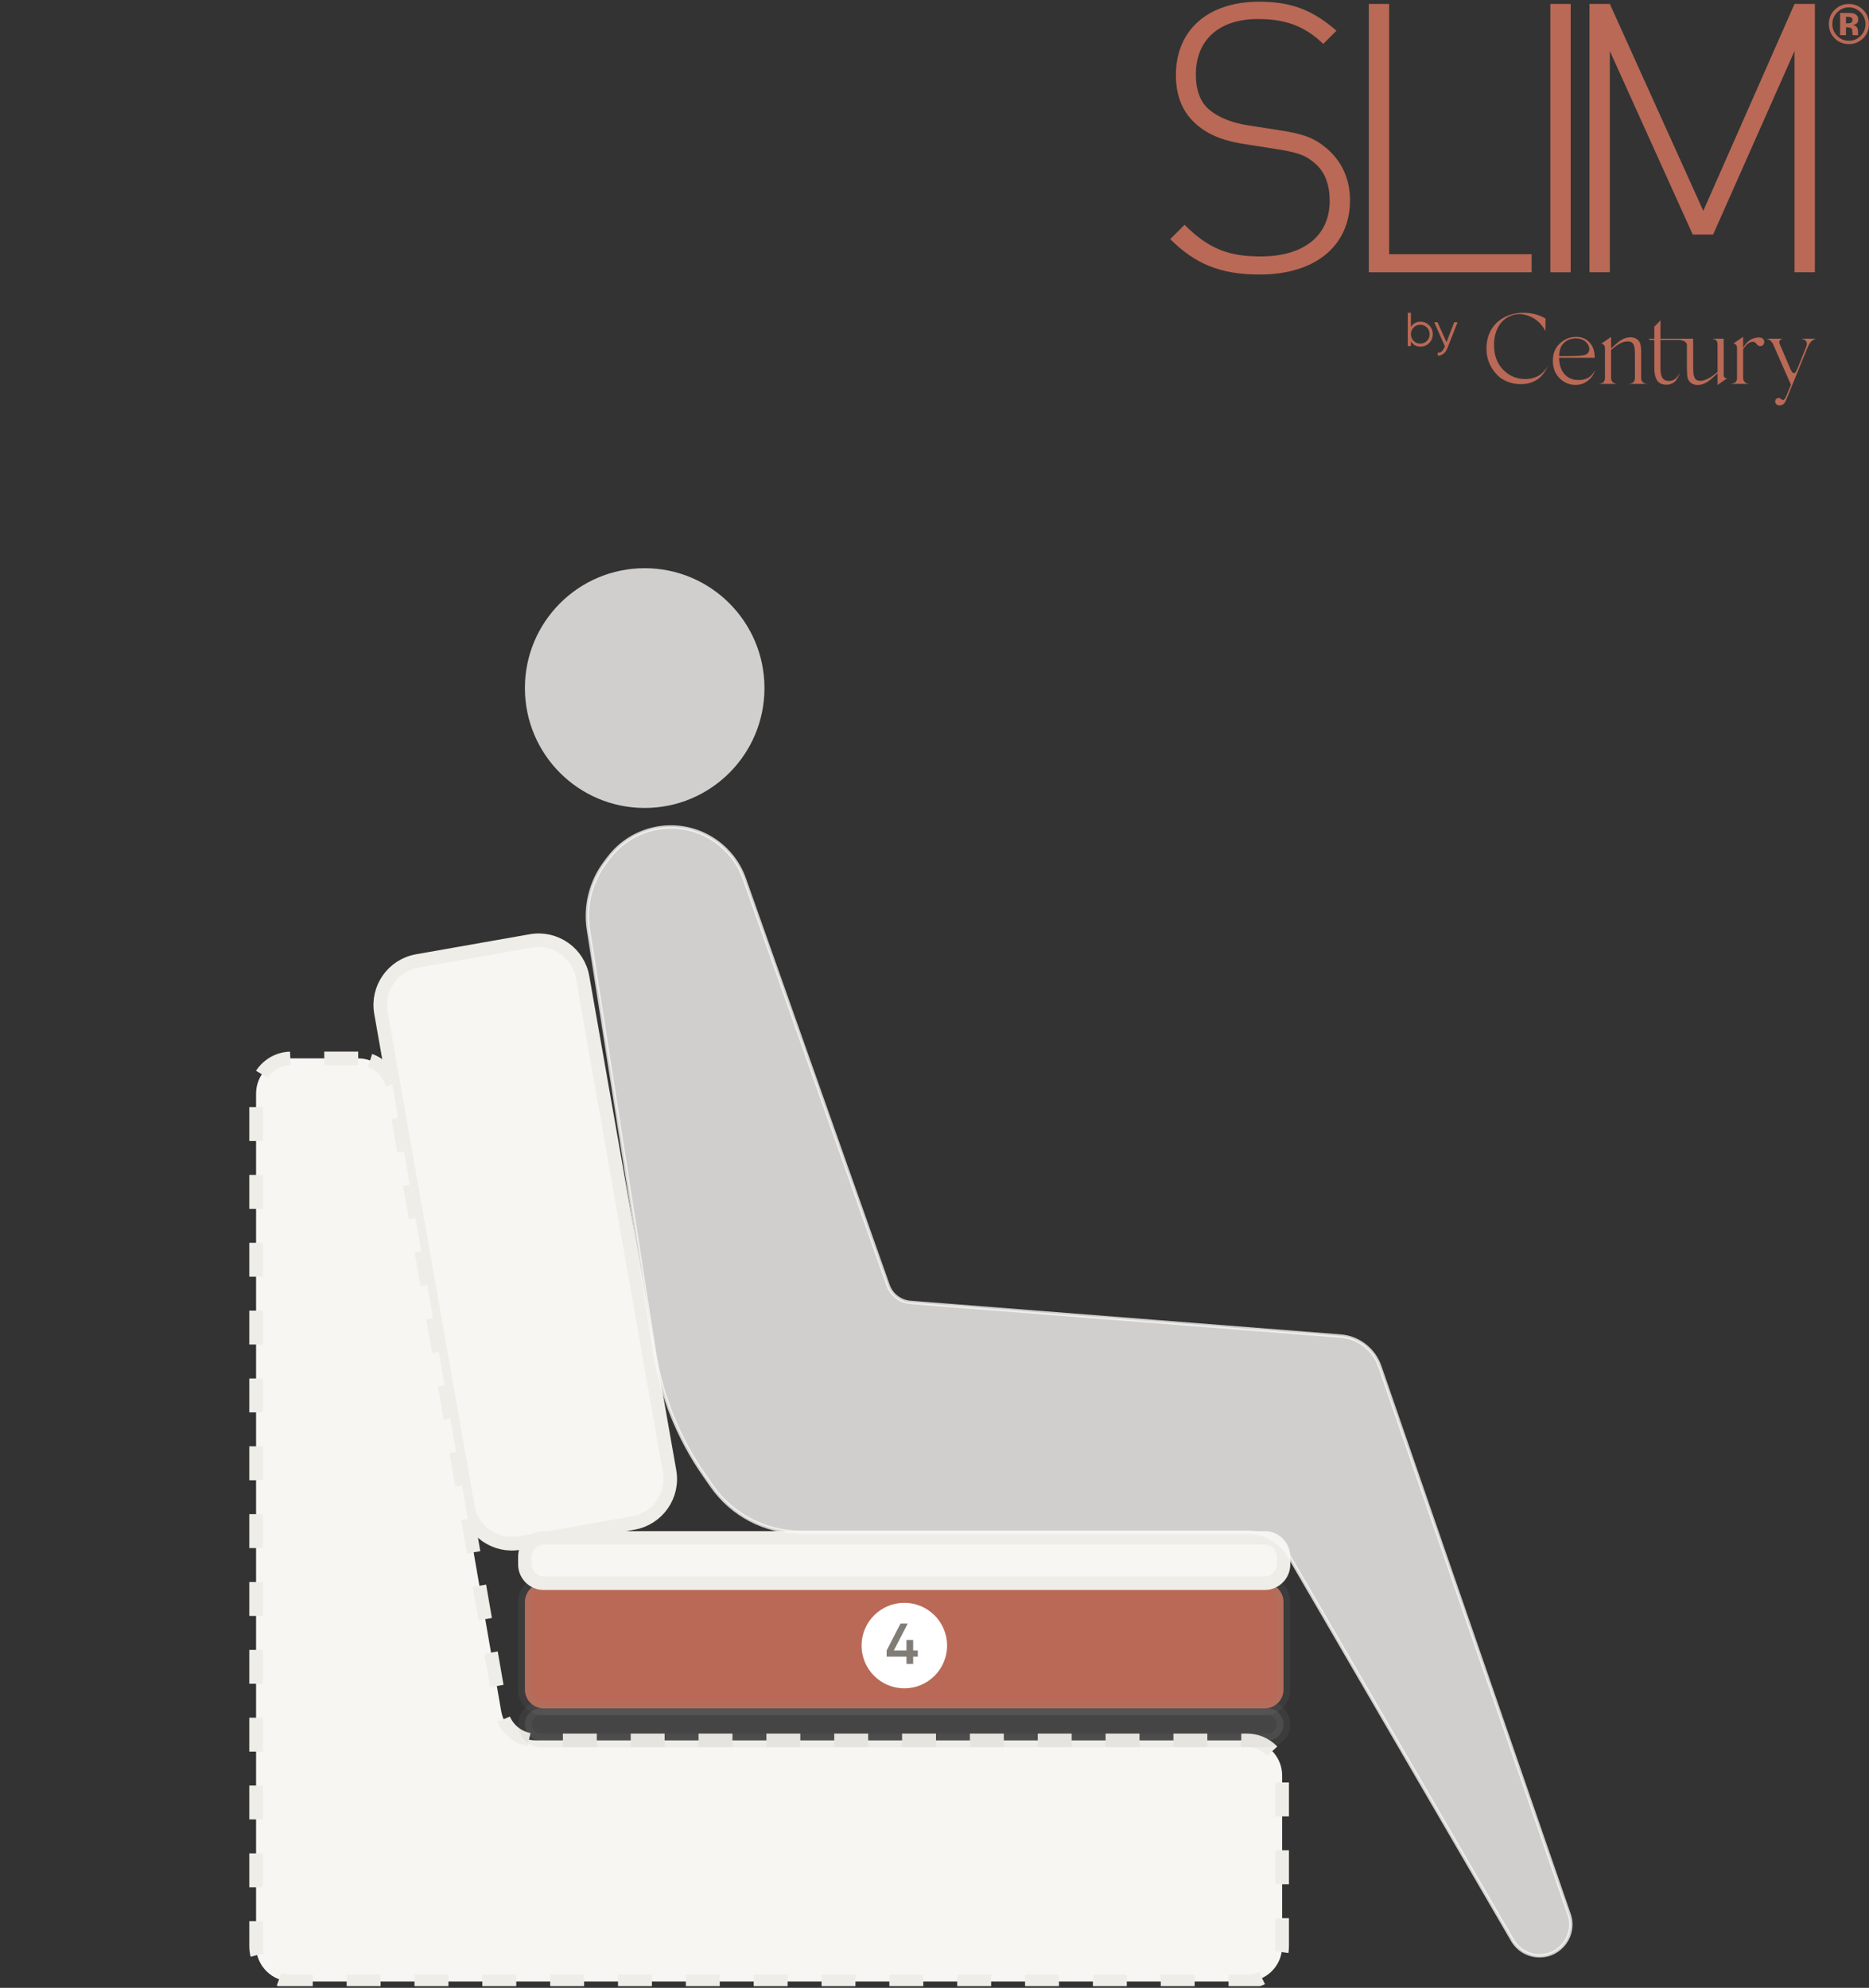
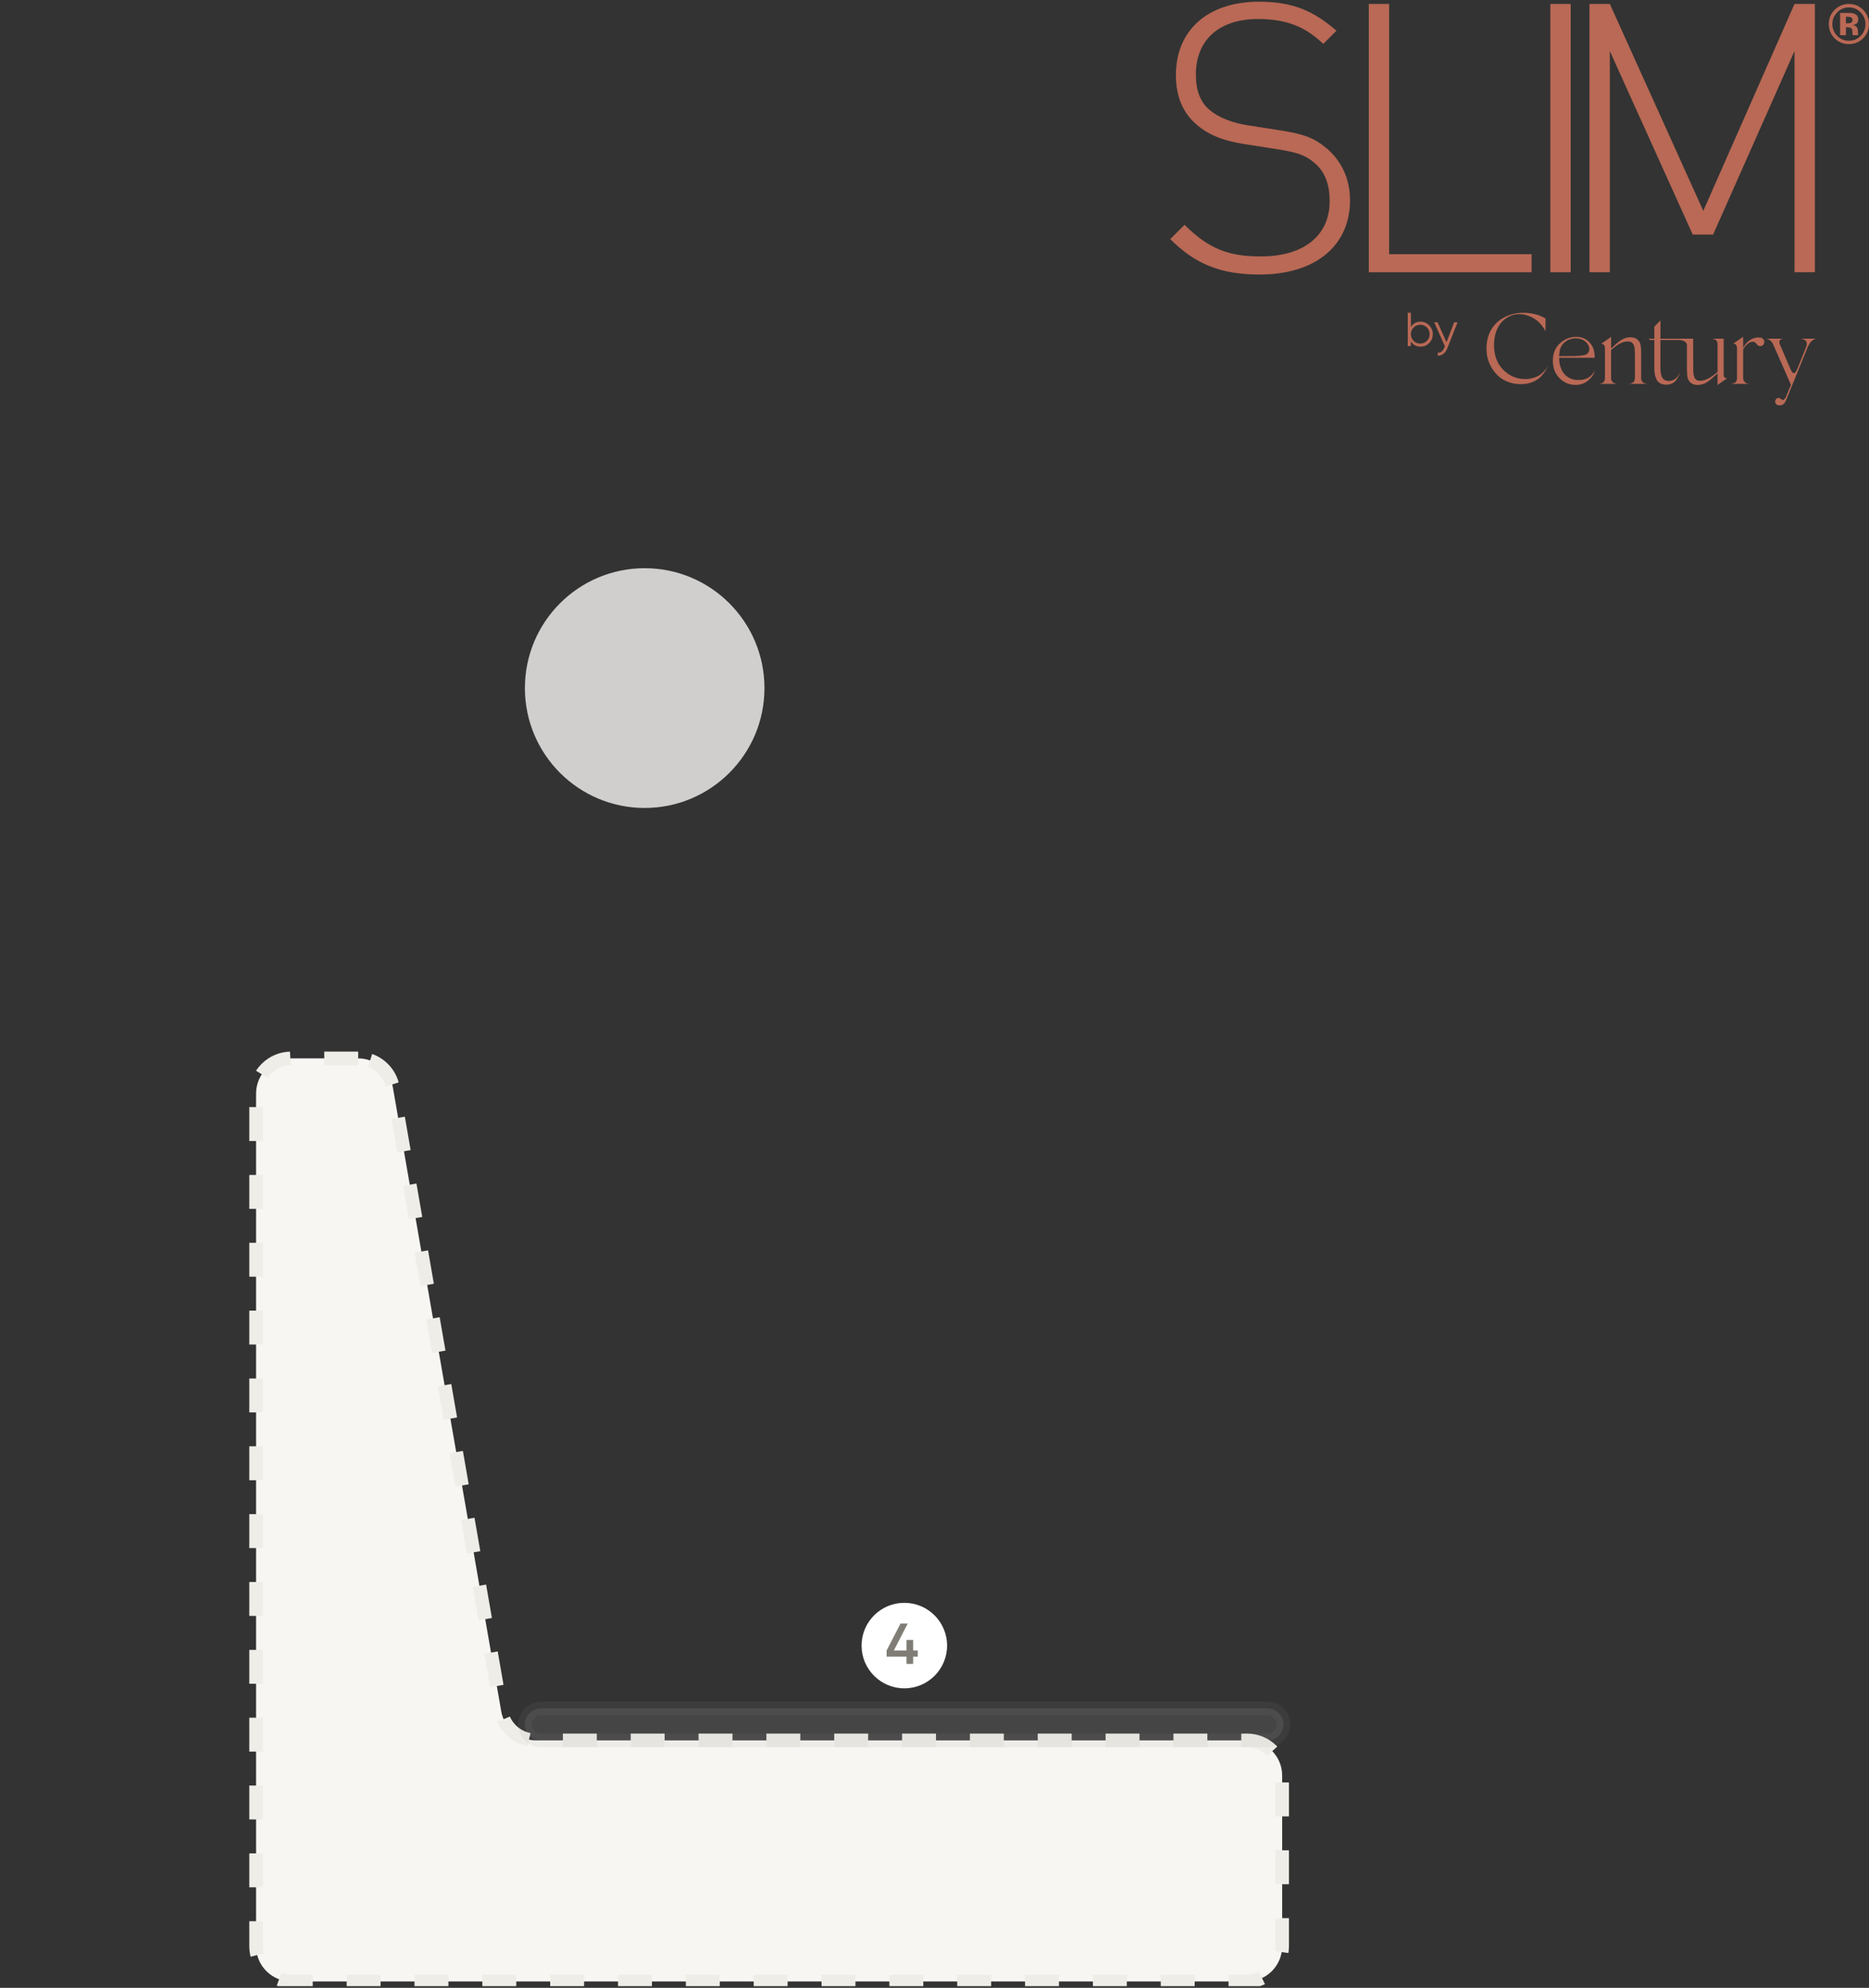
<svg xmlns="http://www.w3.org/2000/svg" width="551" height="586" viewBox="0 0 551 586" fill="none">
  <rect x="0" y="0" width="551" height="586" fill="#333333" stroke="none" />
  <g clip-path="url(#clip0_760_15493)">
-     <path d="M197.398 433.736L171.749 288.04C170.49 280.888 163.668 276.113 156.511 277.375L122.98 283.287C115.823 284.549 111.041 291.37 112.301 298.522L137.949 444.219C139.208 451.371 146.031 456.146 153.188 454.884L186.718 448.972C193.876 447.71 198.657 440.889 197.398 433.736Z" fill="#F7F6F3" stroke="#EFEDE7" stroke-width="4" />
    <path d="M105.595 312H85.883C80.145 312 75.494 316.648 75.494 322.381V573.735C75.494 579.468 80.145 584.116 85.883 584.116H367.607C373.344 584.116 377.996 579.468 377.996 573.735V523.425C377.996 517.691 373.344 513.044 367.607 513.044H157.997C152.945 513.044 148.625 509.412 147.76 504.438L115.831 320.606C114.967 315.632 110.647 312 105.595 312Z" fill="#F7F6F3" stroke="#EFEDE7" stroke-width="4" stroke-dasharray="10 10" />
    <path d="M373.673 503.62H159.465C156.86 503.62 154.749 505.73 154.749 508.332C154.749 510.934 156.86 513.044 159.465 513.044H373.673C376.278 513.044 378.389 510.934 378.389 508.332C378.389 505.73 376.278 503.62 373.673 503.62Z" fill="#EEEEEE" fill-opacity="0.1" stroke="#8D8D8D" stroke-opacity="0.1" stroke-width="4" />
-     <path d="M372.848 466.71H160.29C157.23 466.71 154.749 469.189 154.749 472.246V498.084C154.749 501.142 157.23 503.62 160.29 503.62H372.848C375.908 503.62 378.389 501.142 378.389 498.084V472.246C378.389 469.189 375.908 466.71 372.848 466.71Z" fill="#B96955" stroke="#8D8D8D" stroke-opacity="0.1" stroke-width="4" />
-     <path d="M372.848 453.359H160.29C157.23 453.359 154.749 455.838 154.749 458.896V461.174C154.749 464.231 157.23 466.71 160.29 466.71H372.848C375.908 466.71 378.389 464.231 378.389 461.174V458.896C378.389 455.838 375.908 453.359 372.848 453.359Z" fill="#F7F6F3" stroke="#EFEDE7" stroke-width="4" />
    <path opacity="0.8" d="M190.06 238.179C209.562 238.179 225.371 222.357 225.371 202.84C225.371 183.322 209.562 167.5 190.06 167.5C170.558 167.5 154.748 183.322 154.748 202.84C154.748 222.357 170.558 238.179 190.06 238.179Z" fill="#F7F6F3" />
-     <path opacity="0.8" d="M179.491 252.861L179.491 252.861C183.833 247.143 190.604 243.784 197.788 243.784C207.523 243.784 216.2 249.917 219.443 259.088L261.805 378.871C262.81 381.714 265.397 383.698 268.404 383.932L395.194 393.857C400.492 394.272 405.039 397.786 406.772 402.804L462.584 564.334C464.65 570.314 460.205 576.548 453.872 576.548C450.589 576.548 447.554 574.803 445.903 571.967L380.079 458.815L379.647 459.066L380.079 458.815C377.509 454.399 372.783 451.681 367.671 451.681H236.003C225.572 451.681 215.8 446.583 209.838 438.031L209.428 438.316L209.838 438.031L207.598 434.818C199.985 423.897 194.959 411.387 192.902 398.237L173.478 274.074C173.478 274.074 173.478 274.074 173.478 274.074C172.376 267.03 174.19 259.841 178.503 254.162L179.491 252.861Z" fill="#F7F6F3" stroke="#F7F6F3" />
    <path d="M279.209 485.103C279.209 478.143 273.566 472.5 266.605 472.5C259.643 472.5 254 478.143 254 485.103C254 492.063 259.643 497.706 266.605 497.706C273.566 497.706 279.209 492.063 279.209 485.103Z" fill="white" />
    <path d="M269.211 486.539V483.445H267.239V486.539H263.516L267.613 478.6H265.488L261.391 486.539V488.358H267.239V490.5H269.211V488.358H270.571V486.539H269.211Z" fill="#807D76" />
  </g>
  <g clip-path="url(#clip1_760_15493)">
    <path d="M535.038 80.262V1.166H529.039L502.15 62.155L474.595 1.166H468.595V80.262H474.595V15.052L499.039 69.154H505.039L529.039 15.052V80.262H535.038Z" fill="#B96955" />
    <path d="M463.063 80.262V1.166H457.062V80.262H463.063Z" fill="#B96955" />
    <path d="M451.531 80.262V74.93H409.531V1.166H403.532V80.262H451.531Z" fill="#B96955" />
    <path d="M397.999 59.045C397.999 52.601 395.444 47.491 391.221 43.825C387.555 40.715 384.444 39.493 377.111 38.381L367.888 36.938C363.444 36.271 359.333 34.716 356.555 32.382C353.778 30.05 352.555 26.495 352.555 21.94C352.555 11.831 359.332 5.61 370.888 5.61C380.222 5.61 385.444 8.499 390.11 12.942L393.999 9.054C387.222 3.167 381 0.5 371.222 0.5C356 0.5 346.667 8.943 346.667 22.163C346.667 28.495 348.778 33.383 352.89 36.827C356.334 39.826 361.001 41.604 367.001 42.492L376.222 43.937C382.556 44.937 384.888 45.715 387.666 48.158C390.667 50.713 392 54.49 392 59.267C392 69.598 384.222 75.597 371.666 75.597C362.223 75.597 356.334 73.376 349.222 66.266L345 70.488C352.222 77.709 359.666 80.93 371.333 80.93C387.888 80.93 397.999 72.376 397.999 59.046L397.999 59.045Z" fill="#B96955" />
    <path d="M418.783 94.839C417.535 94.839 416.595 95.358 415.95 96.382V92.203H415.024V102.019H415.95V100.645C416.595 101.668 417.535 102.187 418.783 102.187C419.779 102.187 420.634 101.837 421.335 101.122C422.051 100.406 422.401 99.537 422.401 98.514C422.401 97.49 422.051 96.621 421.335 95.906C420.634 95.191 419.779 94.84 418.783 94.84V94.839ZM416.749 100.49C416.217 99.943 415.95 99.284 415.95 98.513C415.95 97.742 416.216 97.083 416.749 96.55C417.282 96.003 417.941 95.736 418.713 95.736C419.484 95.736 420.143 96.003 420.676 96.55C421.208 97.082 421.475 97.742 421.475 98.513C421.475 99.284 421.208 99.943 420.676 100.49C420.143 101.023 419.484 101.289 418.713 101.289C417.941 101.289 417.282 101.023 416.749 100.49ZM426.44 100.883L423.804 95.007H422.822L425.964 102.06L425.781 102.495C425.346 103.561 424.701 104.051 423.86 103.954V104.823C425.094 104.921 426.145 104.051 426.692 102.664L429.694 95.008H428.712L426.44 100.883L426.44 100.883Z" fill="#B96955" />
    <path d="M454.284 110.293C453.307 111.093 451.559 111.744 449.574 111.744C447.144 111.714 445.071 110.855 443.323 109.168C441.575 107.479 440.627 105.258 440.479 102.533C440.242 98.474 441.723 95.187 444.241 93.676C446.285 92.402 448.537 92.254 450.937 93.231C452.981 94.061 454.551 95.542 455.618 97.645L455.647 93.943L455.233 93.676C454.67 93.291 453.218 92.699 451.678 92.432C450.611 92.225 449.455 92.166 448.182 92.225C442.938 92.61 438.05 96.165 438.227 103.096C438.257 105.821 439.383 108.428 441.279 110.412C443.145 112.426 446.226 113.552 449.662 113.167C451.588 112.96 453.366 111.952 454.284 111.005C454.729 110.531 455.143 109.998 455.528 109.406C456.239 108.221 456.299 107.895 456.387 107.628L456.18 108.072C455.943 108.635 455.232 109.494 454.284 110.294V110.293ZM518.676 99.481C516.748 99.423 515.002 100.453 513.895 102.564V102.058V101.377V99.273L510.992 101.288C511.436 101.258 512.088 101.584 512.088 102.65V111.092V111.477C512.088 112.277 511.703 112.78 511.14 112.958C510.577 113.136 510.34 113.165 510.074 113.165H515.939C515.732 113.165 515.495 113.136 515.287 113.105C514.814 113.047 513.895 112.513 513.895 111.477V102.958C515.572 100.293 517.111 100.581 517.551 101.051C517.788 101.287 518.262 102.147 519.032 102.028C519.773 101.998 520.129 101.346 520.129 100.783C520.129 100.191 519.714 99.51 518.677 99.481L518.676 99.481ZM525.648 99.837H525.707C525.707 99.834 525.685 99.833 525.648 99.837H520.552L520.908 99.897C521.382 99.926 522.181 100.46 522.656 101.318L527.988 113.433L526.507 116.988C526.211 117.639 525.885 117.935 525.529 117.906C525.322 117.906 524.848 117.343 524.493 117.314C523.9 117.284 523.515 117.551 523.367 118.084C523.218 118.706 523.604 119.358 524.285 119.476C525.204 119.595 525.998 119.299 526.502 118.084L528.339 113.611L532.931 102.326C533.227 101.674 533.523 101.2 533.79 100.875C534.234 100.341 534.767 99.986 535.39 99.838H530.862C532.433 100.075 532.995 100.845 532.492 102.178L532.373 102.534L529.915 108.636C529.618 109.199 529.352 109.998 528.878 109.998C528.552 109.998 528.256 109.672 527.93 108.991L524.641 101.319C524.25 100.145 525.376 99.868 525.649 99.838L525.648 99.837ZM508.157 110.441V99.837H504.395C504.661 99.837 504.868 99.837 505.432 100.015C505.995 100.192 506.35 100.725 506.35 101.525V109.636C504.51 111.28 502.54 112.402 500.958 112.248C499.906 112.146 499.65 111.604 499.388 110.797C499.321 110.591 499.269 110.293 499.24 109.908C499.182 109.164 499.18 108.812 499.18 107.746V107.301L499.151 99.837H489.51C489.54 98.027 489.54 96.105 489.54 94.446L487.703 96.312V99.837H486.044L486.4 100.219H487.703V107.716C487.703 109.345 487.705 110.178 488.177 111.448C488.621 112.643 489.51 113.314 490.962 113.403C492.384 113.492 493.568 112.899 494.191 112.011C494.783 111.122 495.08 110.53 495.228 109.849C494.635 111.271 493.421 112.485 491.674 112.278C490.725 112.159 490.161 111.733 489.866 110.915C489.571 110.095 489.51 109.375 489.51 107.864V100.219H494.795C496.053 100.23 497.314 100.716 497.315 101.701V107.657V108.131C497.315 108.753 497.344 109.553 497.344 109.553C497.374 110.027 497.377 111.22 497.67 111.775C497.996 112.515 498.673 113.334 500.07 113.463C501.166 113.552 502.233 113.285 503.299 112.634C504.075 112.138 505.386 110.982 506.35 110.047V111.419V113.493L509.224 111.478H509.047C508.691 111.478 508.158 111.419 508.158 110.442L508.157 110.441ZM483.825 111.419V105.287V104.695V103.362C483.795 102.888 483.736 101.614 483.499 101.14C483.173 100.4 482.491 99.581 481.099 99.451C480.004 99.35 478.937 99.629 477.87 100.281C477.134 100.752 475.914 101.818 474.967 102.725V99.304L472.005 101.377C472.212 101.288 473.16 101.407 473.16 102.68V111.418C473.16 112.219 472.804 112.751 472.241 112.959C471.678 113.166 471.471 113.166 471.204 113.166H476.952C476.685 113.166 476.478 113.166 475.915 112.959C475.352 112.751 474.967 112.219 474.967 111.418V103.168C474.972 103.164 474.978 103.159 474.983 103.155C477.126 101.263 478.683 100.516 480.211 100.667C481.142 100.758 481.574 101.33 481.781 102.118C481.84 102.325 481.9 102.621 481.929 103.007C481.987 103.751 481.989 104.103 481.989 105.169V105.613V111.419C481.989 112.219 481.633 112.752 481.07 112.96C480.507 113.167 480.3 113.167 480.033 113.167H485.811C485.543 113.167 485.336 113.167 484.774 112.96C484.211 112.752 483.826 112.219 483.826 111.419H483.825ZM464.912 112.012C461.683 111.863 459.639 109.227 459.639 105.465H470.127C470.156 103.659 469.711 102.207 468.734 101.082C467.756 99.956 466.483 99.364 464.912 99.304C463.461 99.274 462.216 99.6 461.12 100.282C458.839 101.674 457.743 103.747 457.802 106.502C457.832 108.575 458.513 110.234 459.787 111.508C461.061 112.781 462.601 113.433 464.379 113.462C465.831 113.492 467.075 113.078 468.142 112.219C469.216 111.341 469.889 110.382 470.215 109.168C469.178 111.211 467.431 112.16 464.912 112.012ZM461.597 100.662C462.427 100.04 463.49 99.743 464.587 99.743C465.653 99.743 466.657 100.069 467.398 100.691C468.821 101.935 468.702 103.335 468.198 103.987C467.784 104.579 466.924 104.789 465.621 104.878C464.82 104.967 462.75 104.996 459.639 104.996C459.728 102.746 460.293 101.609 461.597 100.661V100.662Z" fill="#B96955" />
    <path d="M545.089 2.185C543.73 2.185 542.571 2.678 541.612 3.662C540.669 4.624 540.198 5.766 540.198 7.089C540.198 8.456 540.677 9.621 541.636 10.58C542.587 11.536 543.741 12.015 545.089 12.015C546.432 12.015 547.58 11.533 548.534 10.572C549.487 9.602 549.964 8.443 549.964 7.089C549.964 5.771 549.49 4.629 548.542 3.662C547.583 2.678 546.432 2.185 545.089 2.185H545.089ZM551 7.084C551 8.763 550.408 10.18 549.225 11.33C548.074 12.445 546.693 13.001 545.081 13.001C543.415 13.001 542.012 12.432 540.872 11.292C539.732 10.152 539.162 8.749 539.162 7.083C539.162 5.354 539.778 3.916 541.009 2.771C542.165 1.699 543.522 1.165 545.081 1.165C546.714 1.165 548.109 1.743 549.266 2.899C550.422 4.055 551.001 5.45 551.001 7.083L551 7.084ZM546.134 5.84C546.134 5.479 545.958 5.226 545.61 5.084C545.375 4.993 545.049 4.947 544.624 4.947H544.21V6.87H544.87C545.268 6.87 545.577 6.787 545.799 6.626C546.021 6.464 546.134 6.201 546.134 5.839V5.84ZM542.483 10.371V3.812C542.889 3.812 543.498 3.812 544.308 3.815C545.119 3.818 545.569 3.824 545.662 3.829C546.179 3.865 546.61 3.98 546.953 4.166C547.536 4.486 547.827 5.007 547.827 5.731C547.827 6.281 547.673 6.681 547.364 6.928C547.054 7.174 546.673 7.322 546.221 7.372C546.638 7.456 546.95 7.583 547.161 7.75C547.55 8.059 547.745 8.547 547.745 9.215V9.802C547.745 9.868 547.75 9.93 547.759 9.993C547.767 10.059 547.781 10.122 547.803 10.188L547.86 10.371H546.213C546.161 10.163 546.126 9.862 546.109 9.464C546.093 9.07 546.057 8.801 546.005 8.662C545.921 8.434 545.761 8.273 545.526 8.182C545.4 8.127 545.206 8.094 544.945 8.078L544.57 8.053H544.211V10.371H542.485H542.483Z" fill="#B96955" />
  </g>
  <defs>
    <clipPath id="clip0_760_15493">
      <rect width="543" height="418" fill="white" transform="translate(0 167.5)" />
    </clipPath>
    <clipPath id="clip1_760_15493">
      <rect width="206" height="119" fill="white" transform="translate(345 0.5)" />
    </clipPath>
  </defs>
</svg>